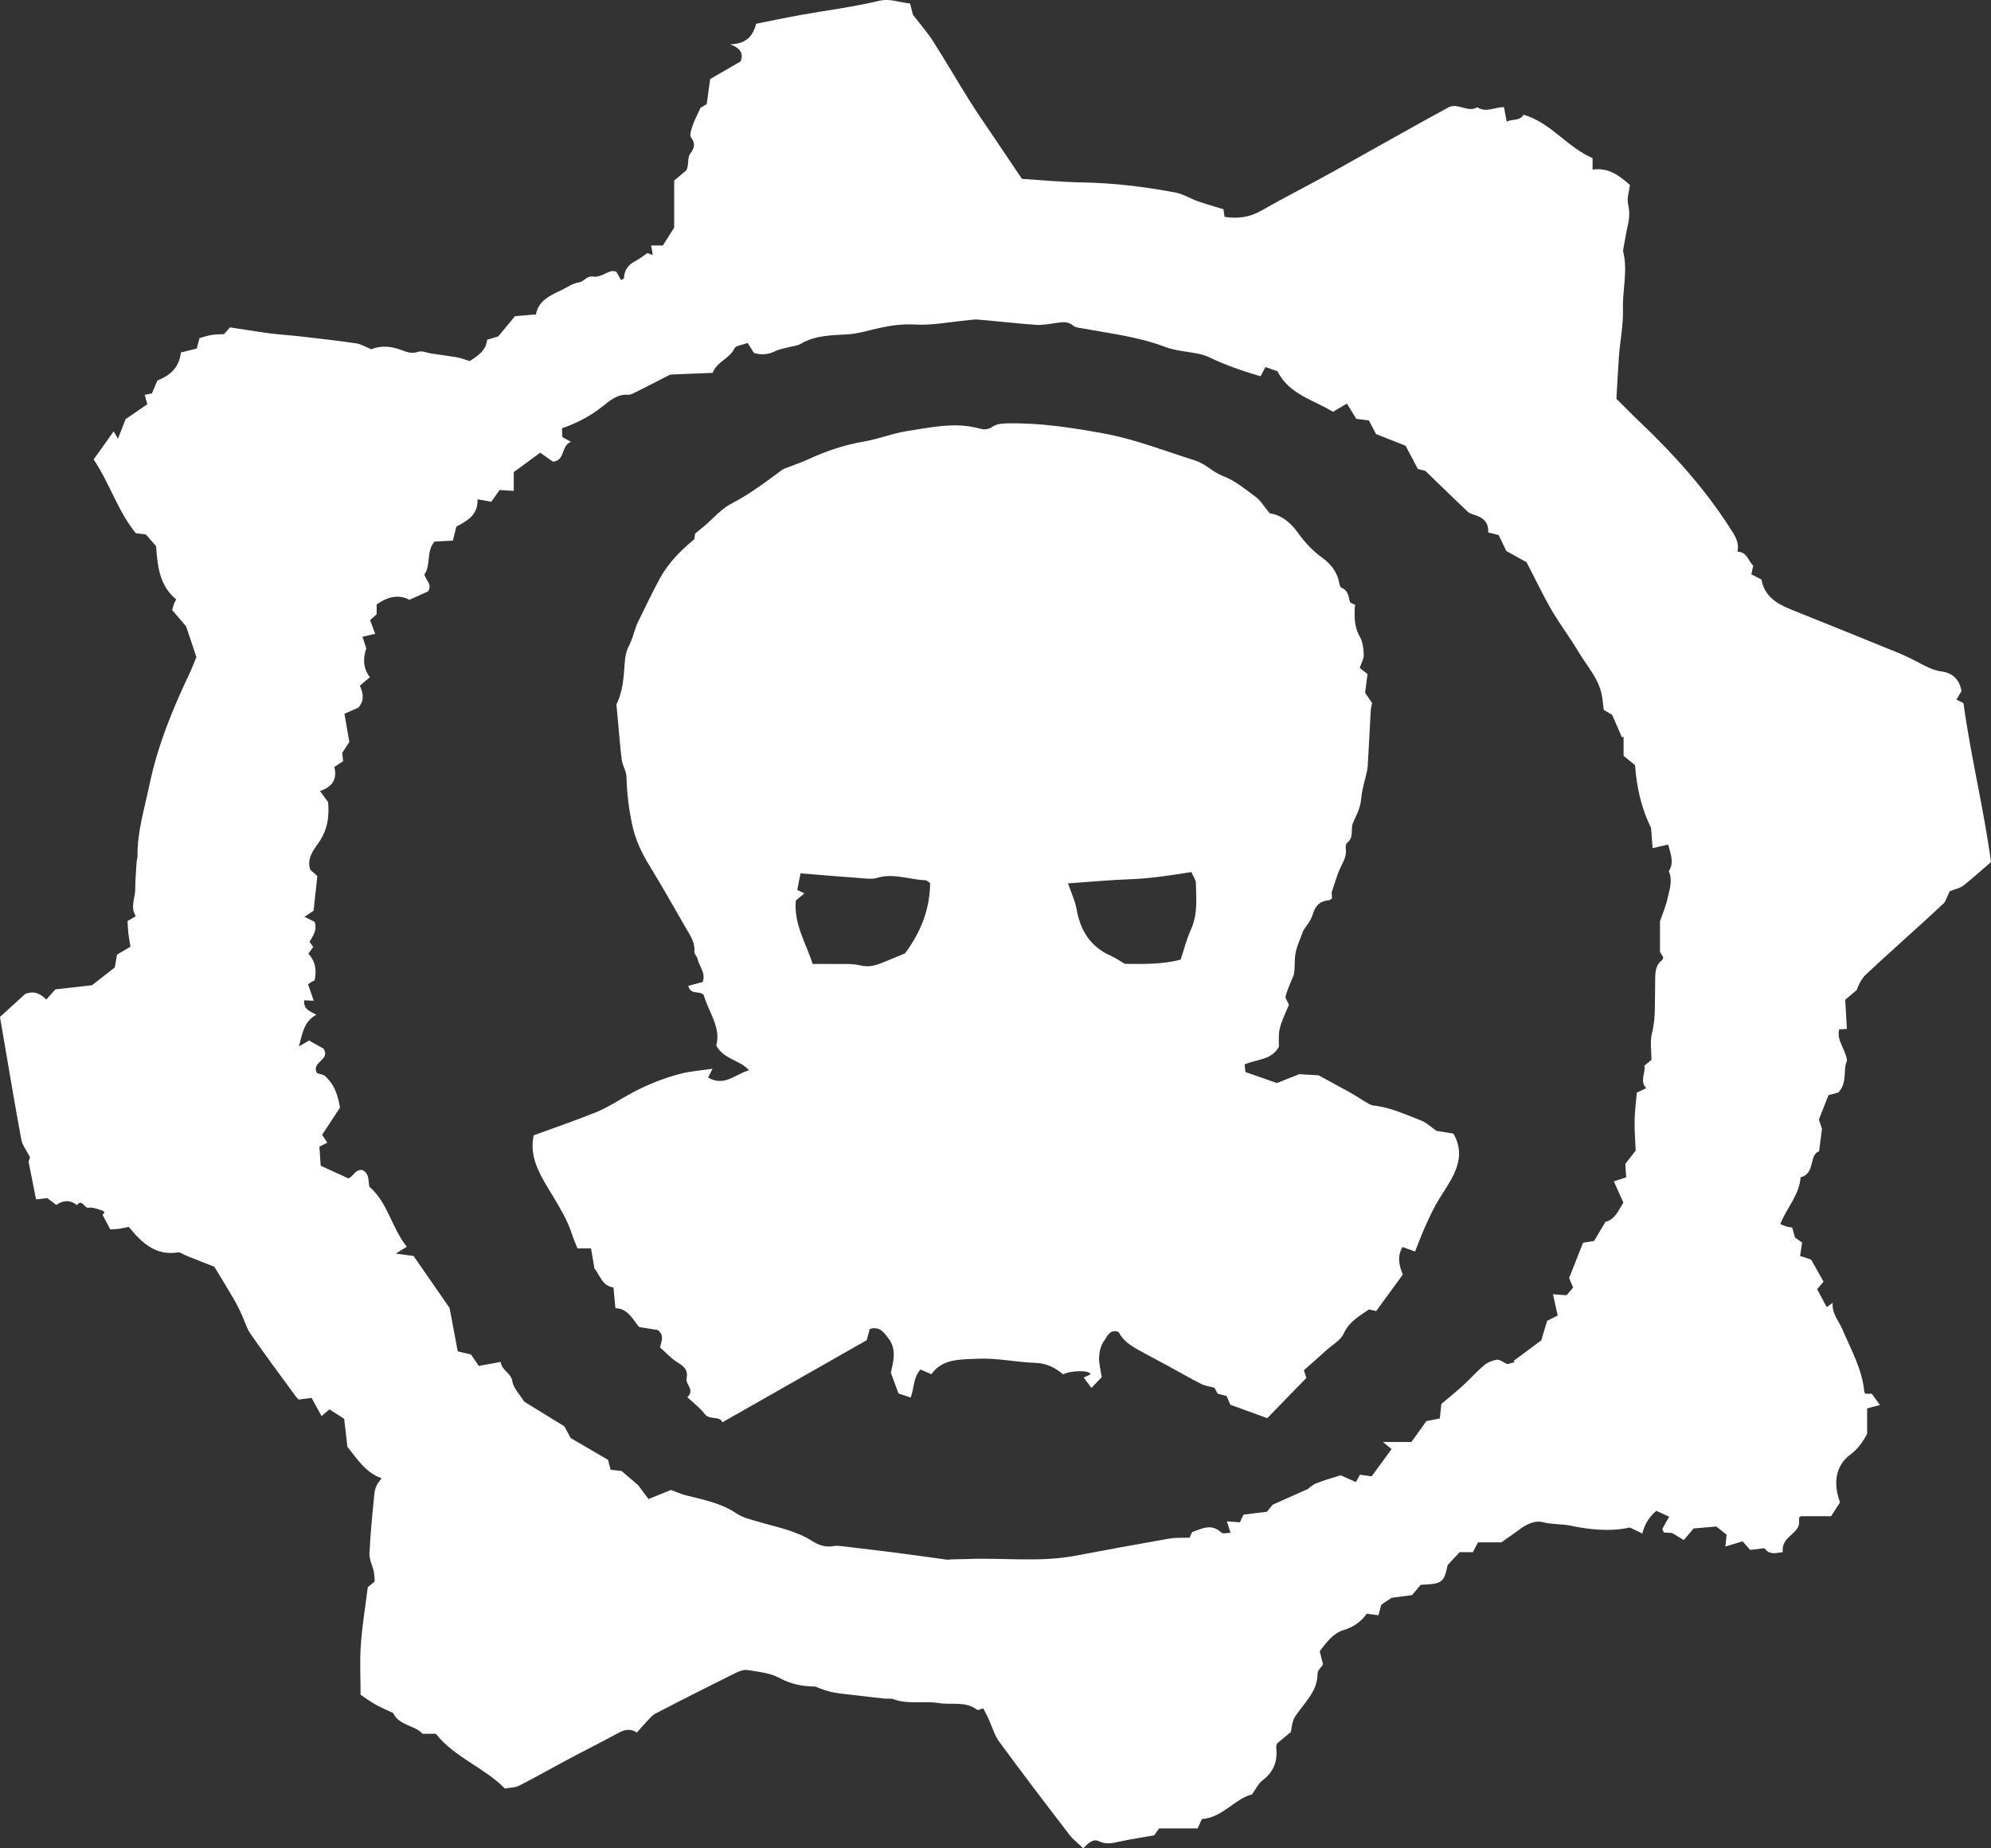
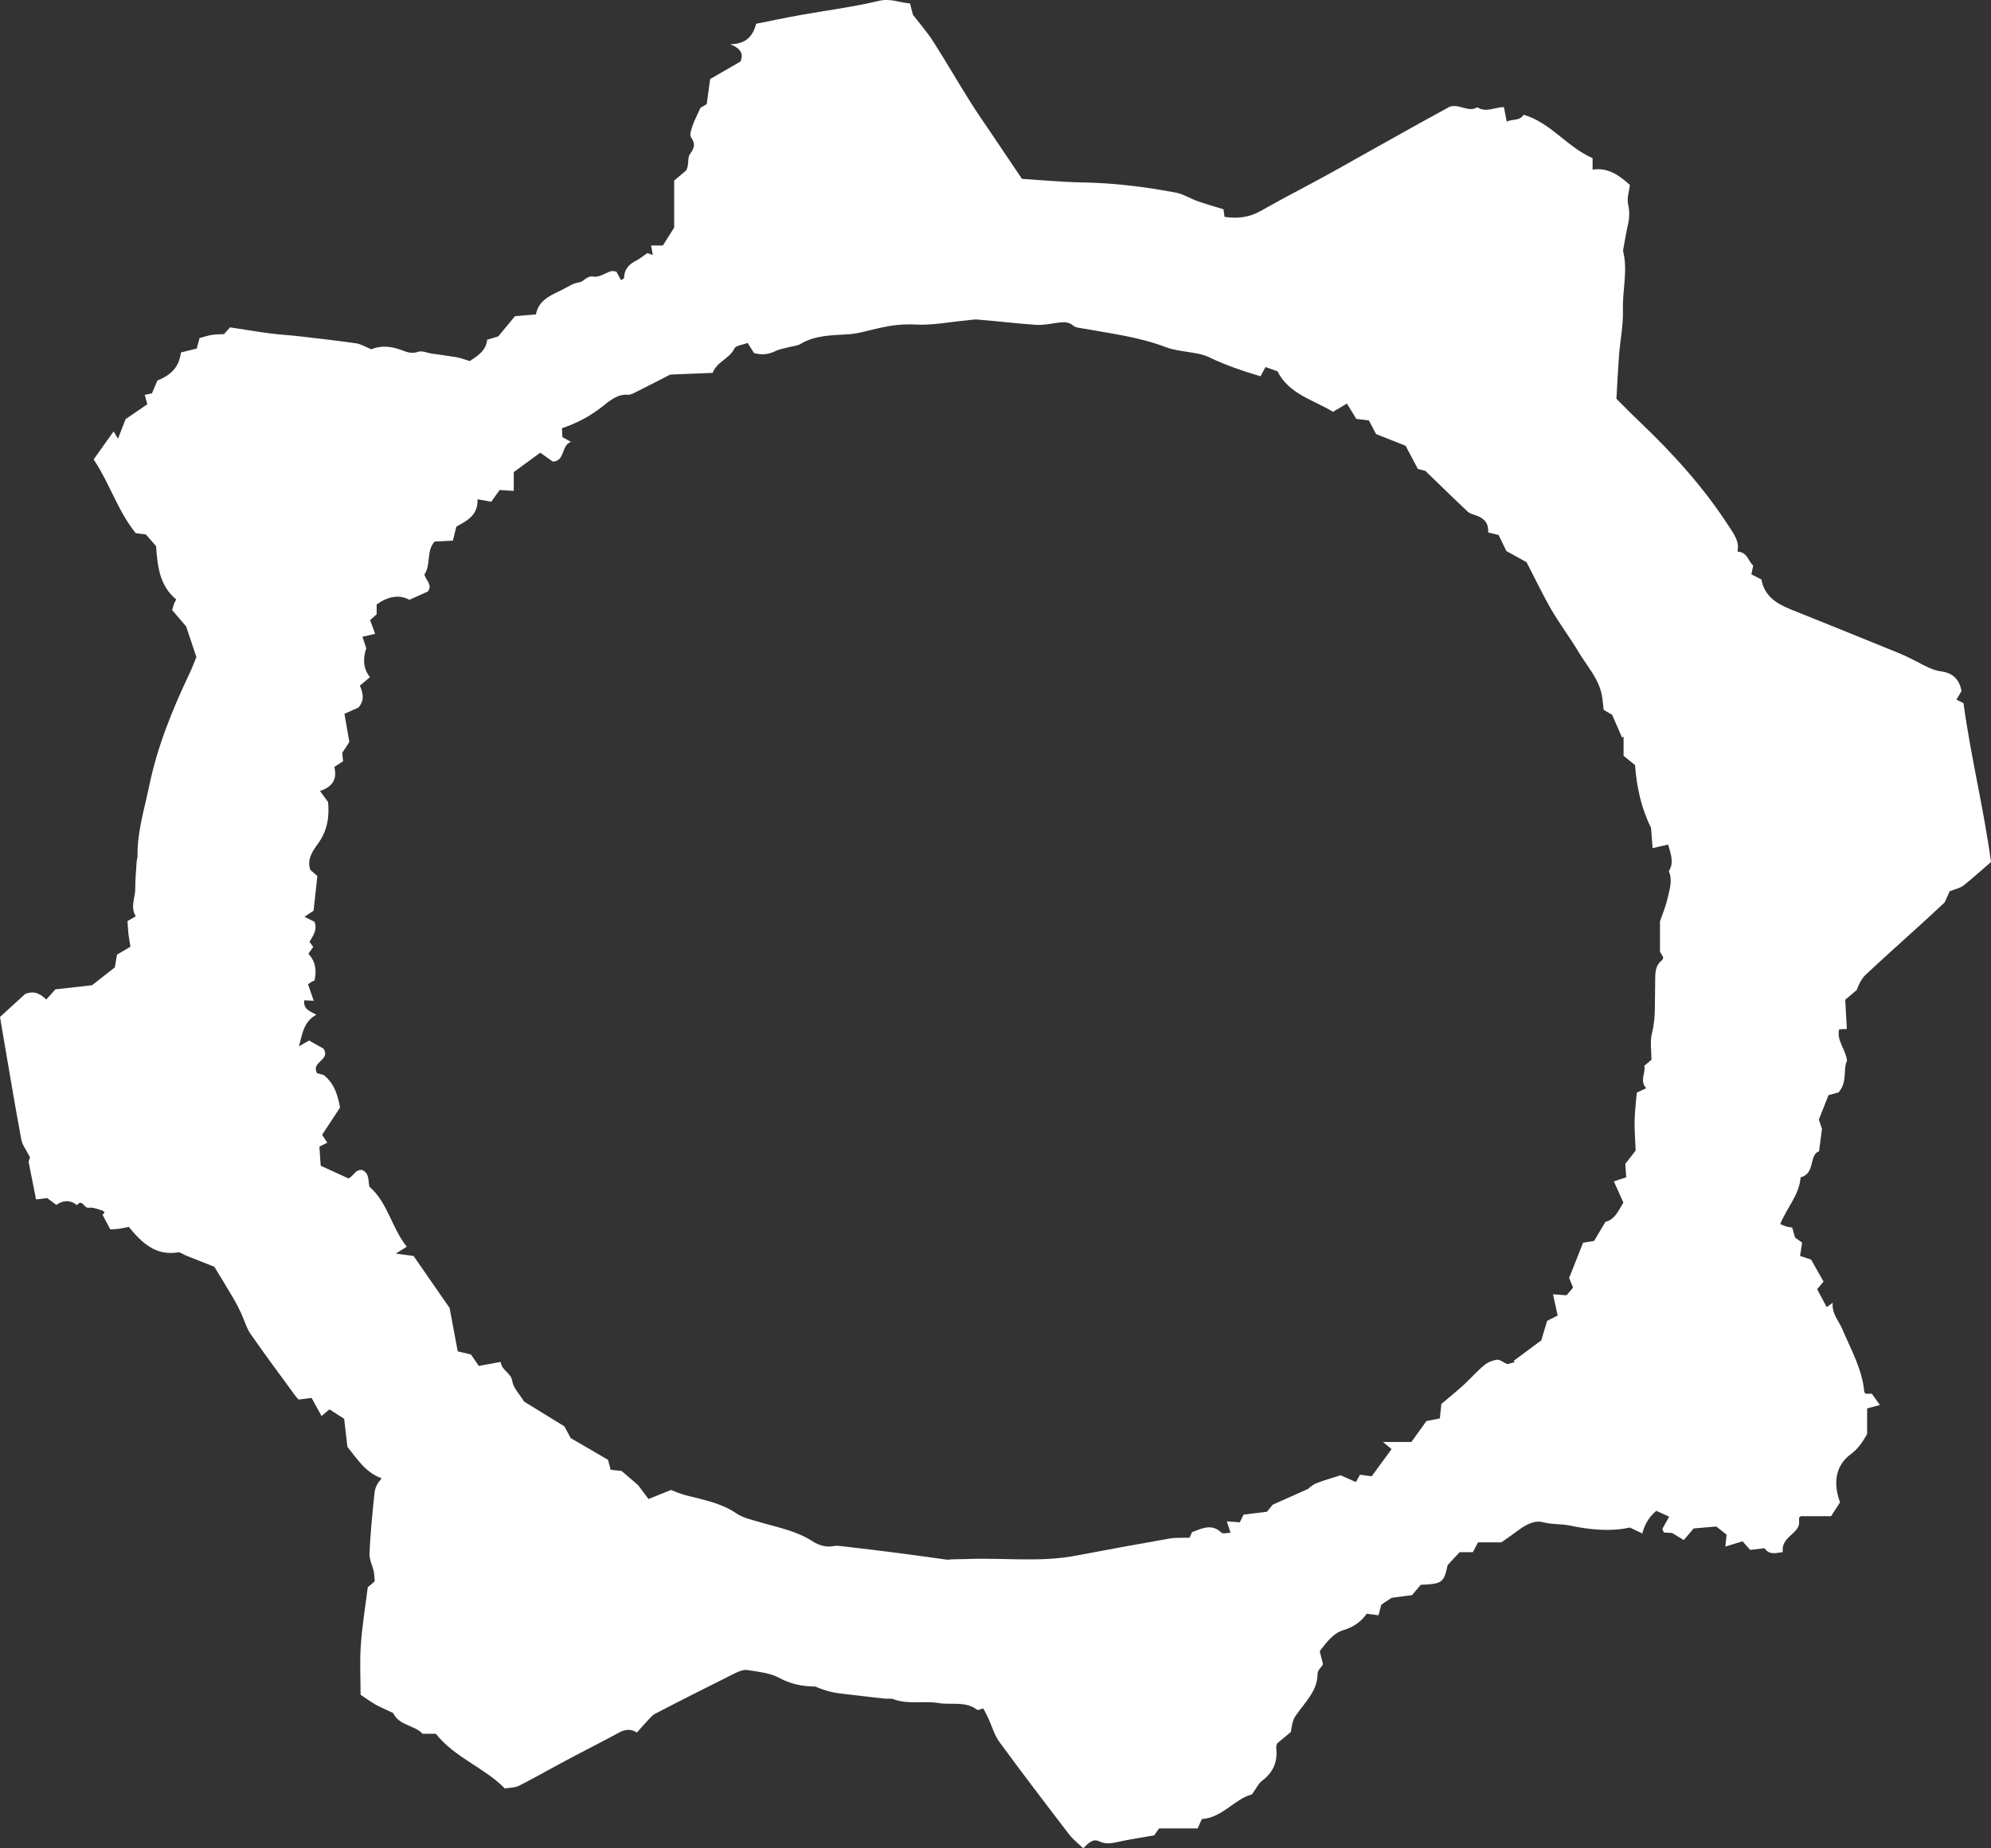
<svg xmlns="http://www.w3.org/2000/svg" viewBox="0 0 28 26" fill="none">
  <rect x="0" y="0" width="28" height="26" fill="#333333" stroke="none" />
-   <path d="M23.099 21.572C23.04 21.543 22.979 21.516 22.92 21.487C22.643 21.55 22.333 21.514 22.087 21.461C21.961 21.434 21.832 21.447 21.703 21.413C21.58 21.381 21.459 21.446 21.354 21.525C21.266 21.591 21.175 21.652 21.114 21.696H20.786C20.756 21.752 20.737 21.79 20.713 21.834H20.527C20.469 21.896 20.421 21.949 20.359 22.015C20.304 22.264 20.284 22.28 19.98 22.293C19.945 22.336 19.902 22.386 19.858 22.438C19.766 22.45 19.673 22.463 19.571 22.476C19.529 22.504 19.481 22.536 19.426 22.572C19.415 22.614 19.401 22.663 19.386 22.721C19.33 22.714 19.281 22.708 19.22 22.7C19.142 22.814 19.031 22.889 18.891 22.931C18.743 22.977 18.656 23.104 18.56 23.226C18.575 23.288 18.591 23.352 18.606 23.413C18.579 23.456 18.529 23.499 18.529 23.542C18.53 23.754 18.398 23.897 18.284 24.049C18.188 24.178 18.183 24.175 18.154 24.363C18.097 24.41 18.03 24.466 17.96 24.525C17.956 24.543 17.945 24.566 17.948 24.586C17.97 24.779 17.908 24.931 17.749 25.049C17.697 25.089 17.667 25.158 17.606 25.242C17.368 25.299 17.193 25.569 16.902 25.588C16.883 25.631 16.869 25.663 16.843 25.72H16.3C16.275 25.755 16.247 25.796 16.232 25.817C16.053 25.849 15.893 25.872 15.735 25.907C15.64 25.928 15.554 25.948 15.457 25.901C15.373 25.859 15.305 25.925 15.235 26C15.164 25.931 15.093 25.878 15.041 25.811C14.708 25.377 14.376 24.942 14.053 24.501C13.983 24.405 13.951 24.283 13.9 24.173C13.879 24.127 13.854 24.082 13.828 24.031C13.795 24.04 13.756 24.061 13.742 24.051C13.575 23.925 13.38 23.986 13.199 23.956C12.988 23.922 12.771 23.98 12.566 23.902C12.526 23.887 12.478 23.899 12.434 23.893C12.28 23.877 12.127 23.858 11.974 23.84C11.887 23.83 11.799 23.822 11.713 23.805C11.628 23.787 11.545 23.758 11.464 23.724C11.286 23.722 11.123 23.692 10.958 23.602C10.827 23.531 10.664 23.517 10.512 23.492C10.46 23.483 10.396 23.508 10.344 23.533C9.967 23.721 9.591 23.91 9.217 24.105C9.169 24.129 9.133 24.178 9.093 24.219C9.048 24.266 9.005 24.317 8.957 24.371C8.869 24.314 8.79 24.327 8.705 24.372C8.465 24.503 8.22 24.625 7.979 24.754C7.751 24.875 7.528 25.003 7.298 25.12C7.243 25.148 7.172 25.145 7.1 25.158C6.813 24.864 6.398 24.727 6.129 24.388H5.942C5.837 24.268 5.612 24.276 5.529 24.096C5.444 24.056 5.363 24.022 5.287 23.981C5.211 23.937 5.14 23.885 5.071 23.84C5.071 23.603 5.058 23.374 5.074 23.147C5.091 22.884 5.135 22.624 5.172 22.327C5.181 22.319 5.219 22.287 5.27 22.245C5.266 22.205 5.266 22.155 5.257 22.107C5.238 22.021 5.192 21.936 5.196 21.852C5.209 21.572 5.237 21.293 5.265 21.014C5.275 20.919 5.304 20.871 5.367 20.794C5.146 20.717 5.028 20.531 4.886 20.352C4.873 20.234 4.858 20.107 4.84 19.958C4.783 19.921 4.709 19.874 4.633 19.825C4.594 19.859 4.564 19.884 4.522 19.919C4.475 19.834 4.433 19.755 4.382 19.664C4.334 19.669 4.27 19.678 4.199 19.687C4.188 19.673 4.171 19.659 4.159 19.642C3.945 19.349 3.729 19.06 3.523 18.763C3.466 18.681 3.439 18.577 3.396 18.484C3.363 18.412 3.327 18.34 3.287 18.272C3.2 18.122 3.109 17.975 3.014 17.819C2.891 17.77 2.753 17.717 2.615 17.661C2.577 17.646 2.536 17.611 2.503 17.617C2.191 17.666 2 17.489 1.811 17.258C1.776 17.265 1.729 17.277 1.68 17.284C1.639 17.29 1.596 17.29 1.551 17.293C1.512 17.22 1.477 17.154 1.442 17.088C1.451 17.077 1.461 17.066 1.471 17.055C1.46 17.046 1.452 17.031 1.44 17.028C1.376 17.012 1.308 16.978 1.249 16.989C1.182 17.002 1.159 16.856 1.083 16.952C1.083 16.952 1.067 16.941 1.058 16.935C0.975 16.879 0.886 16.884 0.792 16.949C0.756 16.922 0.716 16.892 0.664 16.853C0.621 16.858 0.566 16.865 0.507 16.872C0.474 16.702 0.442 16.541 0.402 16.342C0.399 16.349 0.411 16.314 0.422 16.28C0.415 16.267 0.408 16.255 0.402 16.243C0.367 16.173 0.314 16.105 0.3 16.031C0.224 15.626 0.156 15.218 0.086 14.811C0.059 14.652 0.032 14.493 0 14.305C0.118 14.198 0.247 14.079 0.355 13.981C0.49 13.931 0.569 13.982 0.651 14.06C0.695 14.011 0.733 13.969 0.779 13.917C0.931 13.9 1.091 13.882 1.294 13.859C1.383 13.79 1.502 13.696 1.615 13.608C1.626 13.544 1.634 13.493 1.645 13.429C1.703 13.395 1.765 13.358 1.834 13.317C1.826 13.261 1.814 13.198 1.806 13.135C1.799 13.077 1.798 13.019 1.793 12.956C1.823 12.94 1.859 12.918 1.91 12.888C1.828 12.76 1.902 12.633 1.902 12.505C1.902 12.379 1.913 12.254 1.921 12.129C1.922 12.1 1.934 12.071 1.934 12.042C1.929 11.702 2.031 11.38 2.099 11.052C2.212 10.505 2.419 9.994 2.656 9.493C2.7 9.402 2.736 9.305 2.762 9.243C2.707 9.077 2.663 8.946 2.618 8.812C2.554 8.736 2.483 8.655 2.421 8.581C2.434 8.538 2.439 8.517 2.446 8.496C2.454 8.477 2.464 8.458 2.478 8.432C2.245 8.24 2.215 7.971 2.195 7.682C2.153 7.633 2.1 7.574 2.051 7.518C2.001 7.512 1.957 7.507 1.909 7.5C1.656 7.188 1.542 6.798 1.317 6.463C1.41 6.332 1.495 6.214 1.598 6.068C1.625 6.114 1.639 6.138 1.659 6.172C1.697 6.072 1.732 5.983 1.766 5.896C1.871 5.824 1.974 5.753 2.077 5.683C2.083 5.691 2.089 5.697 2.09 5.699C2.089 5.698 2.08 5.694 2.072 5.688C2.06 5.642 2.047 5.597 2.035 5.55L2.03 5.556C2.065 5.548 2.1 5.541 2.137 5.533C2.164 5.47 2.189 5.41 2.213 5.353C2.39 5.282 2.519 5.176 2.544 4.958C2.609 4.942 2.678 4.925 2.767 4.903C2.775 4.873 2.787 4.826 2.806 4.756C2.856 4.742 2.917 4.721 2.98 4.711C3.037 4.702 3.097 4.703 3.15 4.7C3.179 4.668 3.202 4.642 3.235 4.605C3.416 4.632 3.603 4.664 3.792 4.689C3.935 4.708 4.08 4.715 4.224 4.732C4.486 4.762 4.749 4.792 5.011 4.83C5.077 4.84 5.138 4.879 5.223 4.913C5.347 4.859 5.497 4.867 5.646 4.924C5.721 4.953 5.791 4.98 5.88 4.949C5.935 4.929 6.008 4.965 6.073 4.974C6.188 4.991 6.304 5.005 6.42 5.025C6.476 5.035 6.53 5.056 6.607 5.079C6.706 5.011 6.835 4.941 6.851 4.779C6.915 4.759 6.963 4.745 7.007 4.732C7.089 4.632 7.169 4.537 7.243 4.447C7.348 4.438 7.436 4.431 7.537 4.423C7.574 4.223 7.741 4.156 7.898 4.08C7.978 4.041 8.055 3.985 8.139 3.973C8.217 3.962 8.249 3.873 8.349 3.891C8.423 3.905 8.511 3.841 8.593 3.815C8.613 3.809 8.637 3.817 8.667 3.82C8.688 3.859 8.711 3.9 8.734 3.941C8.755 3.927 8.776 3.919 8.776 3.912C8.778 3.794 8.839 3.722 8.939 3.67C8.998 3.641 9.049 3.597 9.104 3.56C9.134 3.571 9.161 3.58 9.188 3.59C9.194 3.599 9.2 3.609 9.201 3.611C9.199 3.609 9.19 3.603 9.182 3.596C9.175 3.554 9.167 3.512 9.157 3.453H9.322C9.376 3.368 9.429 3.284 9.481 3.202V2.54C9.55 2.482 9.6 2.439 9.653 2.395C9.659 2.376 9.668 2.356 9.672 2.335C9.682 2.278 9.674 2.208 9.704 2.166C9.764 2.085 9.785 2.023 9.718 1.932C9.694 1.9 9.722 1.823 9.739 1.77C9.763 1.697 9.801 1.629 9.851 1.517C9.847 1.52 9.882 1.498 9.939 1.464C9.952 1.367 9.967 1.256 9.987 1.112C10.102 1.045 10.247 0.962 10.414 0.865C10.451 0.776 10.441 0.688 10.268 0.623C10.492 0.618 10.587 0.512 10.634 0.334C10.835 0.294 11.043 0.25 11.253 0.212C11.622 0.146 11.996 0.099 12.361 0.012C12.52 -0.026 12.645 0.035 12.798 0.049C12.816 0.118 12.832 0.18 12.839 0.208C12.949 0.35 13.047 0.462 13.125 0.585C13.3 0.859 13.463 1.141 13.635 1.416C13.736 1.578 13.847 1.735 13.953 1.894C14.089 2.097 14.226 2.299 14.372 2.516C14.644 2.533 14.93 2.561 15.216 2.566C15.661 2.573 16.099 2.627 16.534 2.709C16.64 2.729 16.737 2.792 16.84 2.829C16.96 2.871 17.083 2.906 17.206 2.944C17.211 2.98 17.215 3.013 17.221 3.051C17.404 3.078 17.57 3.059 17.734 2.965C18.072 2.772 18.421 2.597 18.761 2.407C19.303 2.105 19.842 1.797 20.386 1.502C20.52 1.454 20.648 1.587 20.776 1.509C20.897 1.588 21.018 1.509 21.15 1.506C21.162 1.568 21.174 1.627 21.19 1.711C21.271 1.669 21.367 1.708 21.427 1.614C21.807 1.724 22.039 2.07 22.397 2.224V2.386C22.608 2.354 22.763 2.458 22.922 2.602C22.912 2.688 22.877 2.785 22.896 2.87C22.918 2.968 22.917 3.057 22.896 3.153C22.87 3.267 22.851 3.383 22.83 3.498C22.827 3.512 22.825 3.529 22.828 3.542C22.894 3.813 22.815 4.083 22.824 4.355C22.83 4.567 22.786 4.781 22.769 4.994C22.754 5.2 22.744 5.406 22.732 5.609C22.848 5.724 22.951 5.831 23.058 5.932C23.531 6.382 23.966 6.863 24.32 7.413C24.388 7.519 24.465 7.618 24.434 7.759C24.577 7.767 24.584 7.894 24.656 7.956C24.646 8.002 24.639 8.037 24.63 8.079C24.673 8.101 24.718 8.123 24.772 8.152C24.811 8.379 24.977 8.489 25.179 8.57C25.679 8.77 26.178 8.973 26.677 9.176C26.772 9.214 26.866 9.259 26.957 9.307C27.069 9.365 27.174 9.428 27.304 9.445C27.459 9.465 27.557 9.557 27.585 9.721C27.564 9.756 27.542 9.794 27.514 9.841C27.543 9.856 27.572 9.871 27.613 9.891C27.715 10.641 27.901 11.385 28 12.126C27.856 12.249 27.738 12.358 27.612 12.457C27.562 12.495 27.492 12.508 27.419 12.537C27.396 12.588 27.37 12.648 27.349 12.693C27.241 12.793 27.145 12.884 27.047 12.973C26.779 13.217 26.508 13.458 26.244 13.705C26.182 13.762 26.142 13.843 26.111 13.927C26.061 13.97 26.011 14.012 25.95 14.063C25.957 14.192 25.964 14.325 25.973 14.474C25.94 14.476 25.907 14.477 25.865 14.479C25.825 14.637 25.952 14.75 25.976 14.92C25.914 15.037 25.988 15.22 25.855 15.367C25.813 15.378 25.758 15.393 25.715 15.405C25.672 15.514 25.633 15.612 25.579 15.749C25.587 15.773 25.608 15.834 25.623 15.88C25.61 15.983 25.598 16.075 25.582 16.195C25.436 16.245 25.534 16.509 25.322 16.561C25.306 16.808 25.128 16.988 25.036 17.219C25.079 17.236 25.103 17.247 25.128 17.255C25.149 17.261 25.172 17.262 25.204 17.267C25.217 17.312 25.23 17.36 25.244 17.408C25.278 17.432 25.312 17.458 25.344 17.48C25.334 17.544 25.325 17.6 25.315 17.667C25.369 17.685 25.415 17.7 25.47 17.718C25.525 17.816 25.582 17.918 25.645 18.028C25.613 18.065 25.587 18.097 25.555 18.135C25.597 18.214 25.642 18.298 25.69 18.387C25.714 18.369 25.735 18.355 25.774 18.325C25.759 18.479 25.858 18.578 25.909 18.696C26.032 18.987 26.192 19.267 26.218 19.582C26.23 19.596 26.234 19.605 26.238 19.605C26.26 19.607 26.282 19.605 26.324 19.605C26.352 19.643 26.388 19.694 26.438 19.764C26.371 19.781 26.32 19.795 26.258 19.811V20.17C26.192 20.292 26.128 20.381 26.028 20.456C25.82 20.608 25.773 20.851 25.877 21.133C25.835 21.199 25.787 21.272 25.751 21.328H25.328C25.313 21.338 25.302 21.342 25.302 21.346C25.3 21.373 25.301 21.4 25.301 21.438C25.273 21.585 25.046 21.626 25.072 21.833C24.98 21.843 24.887 21.881 24.814 21.778C24.746 21.786 24.675 21.794 24.613 21.802C24.57 21.754 24.537 21.716 24.506 21.681C24.427 21.705 24.356 21.727 24.264 21.755C24.271 21.692 24.276 21.646 24.282 21.588C24.236 21.552 24.186 21.512 24.137 21.473C24.035 21.482 23.932 21.49 23.818 21.5C23.78 21.546 23.738 21.595 23.68 21.663C23.627 21.631 23.568 21.596 23.514 21.564C23.473 21.561 23.432 21.559 23.4 21.557C23.388 21.528 23.376 21.512 23.38 21.504C23.406 21.453 23.435 21.405 23.474 21.335C23.398 21.301 23.342 21.275 23.293 21.252C23.178 21.349 23.125 21.459 23.093 21.581L23.098 21.575L23.099 21.572ZM21.838 18.206C21.924 18.212 21.979 18.217 22.031 18.22C22.066 18.178 22.093 18.146 22.123 18.112C22.098 18.052 22.077 17.999 22.067 17.977C22.138 17.797 22.198 17.646 22.263 17.481C22.299 17.476 22.349 17.467 22.418 17.456C22.464 17.379 22.515 17.292 22.578 17.187C22.709 17.158 22.762 17.028 22.83 16.916C22.784 16.814 22.742 16.719 22.696 16.618C22.76 16.597 22.813 16.579 22.87 16.561C22.865 16.493 22.861 16.435 22.857 16.372C22.907 16.307 22.96 16.239 23.003 16.184C22.997 16.034 22.985 15.897 22.988 15.761C22.991 15.626 23.008 15.493 23.019 15.369C23.07 15.345 23.102 15.33 23.151 15.308C23.053 15.199 23.149 15.09 23.124 14.992C23.166 14.958 23.194 14.934 23.225 14.908C23.225 14.782 23.203 14.654 23.231 14.538C23.263 14.414 23.272 14.292 23.273 14.167C23.274 14.026 23.276 13.884 23.278 13.743C23.28 13.652 23.294 13.566 23.374 13.506C23.384 13.499 23.386 13.481 23.391 13.466C23.369 13.429 23.346 13.393 23.345 13.39V12.959C23.374 12.873 23.424 12.758 23.451 12.639C23.479 12.514 23.526 12.385 23.469 12.255C23.546 12.135 23.497 12.02 23.46 11.88C23.387 11.896 23.325 11.911 23.241 11.93C23.233 11.832 23.226 11.738 23.219 11.644C23.08 11.366 23.017 11.068 22.994 10.762C22.938 10.717 22.886 10.675 22.833 10.632V10.364C22.825 10.367 22.818 10.369 22.81 10.372C22.764 10.268 22.719 10.164 22.672 10.055C22.629 10.03 22.58 10.001 22.553 9.985C22.543 9.899 22.538 9.836 22.526 9.774C22.481 9.542 22.318 9.37 22.203 9.176C22.082 8.973 21.938 8.783 21.819 8.579C21.693 8.361 21.585 8.132 21.468 7.908C21.366 7.852 21.264 7.796 21.184 7.751C21.139 7.657 21.105 7.585 21.076 7.526C21.015 7.511 20.974 7.501 20.929 7.49C20.937 7.355 20.868 7.289 20.76 7.251C20.719 7.237 20.673 7.226 20.643 7.199C20.45 7.018 20.261 6.832 20.044 6.623C20.036 6.621 19.988 6.609 19.94 6.597C19.872 6.467 19.806 6.344 19.767 6.27C19.591 6.2 19.462 6.15 19.352 6.106C19.309 6.025 19.279 5.967 19.251 5.914C19.183 5.905 19.125 5.899 19.074 5.892C19.027 5.816 18.986 5.748 18.942 5.677C18.875 5.717 18.819 5.75 18.746 5.793C18.471 5.623 18.129 5.548 17.966 5.223C17.905 5.201 17.851 5.182 17.797 5.163C17.774 5.206 17.754 5.243 17.727 5.293C17.475 5.218 17.232 5.136 17 5.023C16.955 5.002 16.906 4.988 16.857 4.977C16.699 4.944 16.532 4.936 16.383 4.879C16.007 4.736 15.611 4.691 15.221 4.619C15.179 4.611 15.127 4.609 15.098 4.584C15.019 4.514 14.935 4.532 14.846 4.544C14.753 4.558 14.656 4.576 14.563 4.569C14.291 4.55 14.019 4.517 13.748 4.495C13.691 4.491 13.631 4.504 13.573 4.509C13.338 4.531 13.101 4.579 12.868 4.565C12.696 4.556 12.537 4.576 12.375 4.612C12.224 4.644 12.074 4.694 11.922 4.703C11.692 4.717 11.465 4.715 11.258 4.838C11.21 4.867 11.145 4.869 11.088 4.885C11.025 4.902 10.958 4.911 10.9 4.941C10.8 4.99 10.703 4.994 10.604 4.966C10.574 4.919 10.548 4.878 10.514 4.824C10.443 4.852 10.349 4.859 10.329 4.901C10.26 5.047 10.085 5.083 10.022 5.245C9.835 5.253 9.65 5.26 9.426 5.269C9.289 5.339 9.113 5.43 8.935 5.519C8.903 5.535 8.865 5.556 8.832 5.553C8.687 5.541 8.58 5.632 8.485 5.708C8.31 5.849 8.118 5.951 7.903 6.024C7.905 6.073 7.907 6.114 7.909 6.149C7.952 6.172 7.981 6.188 8.03 6.215C7.888 6.267 7.95 6.482 7.776 6.494C7.705 6.444 7.641 6.399 7.597 6.368C7.468 6.462 7.36 6.542 7.225 6.641V6.905C7.146 6.9 7.082 6.897 7.026 6.893C6.979 6.959 6.941 7.012 6.909 7.058C6.842 7.047 6.788 7.037 6.716 7.023C6.725 7.252 6.56 7.329 6.418 7.408C6.401 7.478 6.387 7.534 6.369 7.605C6.279 7.609 6.194 7.614 6.112 7.618C5.991 7.753 6.064 7.944 5.968 8.082C5.99 8.162 6.085 8.228 6.018 8.32C5.934 8.358 5.855 8.393 5.758 8.437C5.612 8.359 5.456 8.389 5.297 8.503V8.641C5.255 8.679 5.229 8.702 5.205 8.723C5.231 8.793 5.252 8.851 5.276 8.916C5.211 8.931 5.163 8.942 5.097 8.957C5.12 9.025 5.138 9.082 5.151 9.119C5.1 9.274 5.109 9.404 5.202 9.526C5.148 9.571 5.105 9.608 5.061 9.645C5.107 9.751 5.129 9.85 5.041 9.953C4.981 9.98 4.91 10.011 4.844 10.041C4.869 10.183 4.892 10.311 4.913 10.437C4.874 10.498 4.838 10.552 4.813 10.59C4.819 10.645 4.822 10.68 4.825 10.708C4.778 10.739 4.742 10.762 4.701 10.789C4.747 10.961 4.672 11.07 4.5 11.127C4.547 11.191 4.581 11.238 4.614 11.282C4.634 11.496 4.603 11.688 4.47 11.87C4.398 11.969 4.313 12.09 4.364 12.235C4.401 12.268 4.439 12.302 4.463 12.323C4.444 12.497 4.427 12.653 4.41 12.811C4.378 12.832 4.337 12.859 4.281 12.896C4.362 12.936 4.394 12.952 4.423 12.966C4.468 13.082 4.398 13.167 4.353 13.249C4.377 13.282 4.392 13.303 4.405 13.32C4.381 13.354 4.36 13.382 4.337 13.416C4.442 13.53 4.454 13.658 4.423 13.793C4.41 13.799 4.397 13.802 4.385 13.809C4.373 13.816 4.363 13.824 4.332 13.846C4.357 13.917 4.383 13.993 4.412 14.077C4.369 14.075 4.323 14.073 4.278 14.071C4.265 14.193 4.355 14.226 4.449 14.273C4.267 14.376 4.254 14.539 4.204 14.719C4.274 14.679 4.315 14.655 4.347 14.637C4.427 14.682 4.495 14.721 4.55 14.751C4.655 14.916 4.367 14.934 4.459 15.096C4.494 15.106 4.541 15.12 4.556 15.124C4.714 15.257 4.75 15.416 4.782 15.58C4.7 15.705 4.617 15.831 4.53 15.963C4.553 15.998 4.577 16.034 4.603 16.074C4.564 16.093 4.527 16.111 4.492 16.129C4.498 16.214 4.503 16.292 4.51 16.398C4.632 16.454 4.765 16.515 4.899 16.576C4.971 16.55 4.998 16.441 5.097 16.459C5.198 16.509 5.176 16.609 5.195 16.693C5.455 16.917 5.506 17.27 5.721 17.537C5.679 17.564 5.637 17.59 5.566 17.634C5.682 17.649 5.746 17.658 5.816 17.667C5.998 17.929 6.178 18.19 6.323 18.399C6.368 18.637 6.401 18.812 6.437 19.009C6.486 19.021 6.556 19.037 6.623 19.053C6.664 19.112 6.704 19.17 6.734 19.214C6.849 19.193 6.939 19.177 7.041 19.158C7.059 19.286 7.186 19.307 7.205 19.43C7.221 19.528 7.309 19.614 7.371 19.716C7.548 19.825 7.74 19.943 7.937 20.064C7.973 20.131 8.011 20.202 8.026 20.229C8.228 20.346 8.389 20.44 8.551 20.535C8.563 20.579 8.576 20.627 8.588 20.675C8.657 20.683 8.714 20.689 8.742 20.692C8.839 20.775 8.915 20.84 8.973 20.89C9.029 20.965 9.074 21.025 9.12 21.086C9.239 21.038 9.339 20.998 9.436 20.959C9.505 20.984 9.572 21.015 9.642 21.033C9.888 21.097 10.139 21.14 10.357 21.289C10.445 21.349 10.558 21.374 10.663 21.405C10.923 21.483 11.193 21.529 11.429 21.682C11.51 21.734 11.615 21.77 11.725 21.748C11.768 21.739 11.814 21.748 11.858 21.752C12.114 21.782 12.37 21.812 12.626 21.845C12.858 21.875 13.09 21.908 13.322 21.94C13.408 21.931 13.495 21.934 13.582 21.931C14.098 21.908 14.615 21.981 15.129 21.883C15.57 21.799 16.011 21.719 16.454 21.641C16.532 21.628 16.613 21.634 16.693 21.631C16.705 21.631 16.717 21.631 16.729 21.631C16.741 21.604 16.752 21.577 16.764 21.552C16.904 21.501 17.038 21.427 17.176 21.558C17.199 21.58 17.258 21.561 17.305 21.561C17.287 21.507 17.273 21.461 17.253 21.4C17.324 21.405 17.38 21.41 17.436 21.414C17.451 21.382 17.467 21.349 17.488 21.306C17.591 21.293 17.697 21.28 17.818 21.265C17.843 21.234 17.879 21.189 17.898 21.166C18.067 21.09 18.208 21.028 18.392 20.946C18.405 20.936 18.453 20.889 18.509 20.866C18.616 20.822 18.729 20.793 18.854 20.752C18.906 20.775 18.977 20.807 19.068 20.848C19.094 20.8 19.116 20.763 19.126 20.744C19.2 20.755 19.249 20.761 19.29 20.767C19.389 20.631 19.479 20.509 19.57 20.384C19.538 20.358 19.507 20.332 19.449 20.284H19.849C19.927 20.175 19.995 20.08 20.06 19.99C20.127 19.976 20.184 19.965 20.249 19.952C20.257 19.882 20.263 19.819 20.27 19.749C20.372 19.663 20.475 19.58 20.573 19.491C20.675 19.398 20.767 19.293 20.872 19.205C20.92 19.164 20.988 19.136 21.05 19.127C21.09 19.121 21.136 19.161 21.199 19.189C21.216 19.184 21.258 19.172 21.301 19.161C21.297 19.155 21.292 19.149 21.288 19.142C21.409 19.052 21.532 18.961 21.675 18.855C21.699 18.778 21.73 18.673 21.758 18.58C21.815 18.551 21.858 18.529 21.906 18.505C21.885 18.407 21.866 18.323 21.841 18.21L21.838 18.206Z" fill="white" />
-   <path d="M8.359 17.837C8.342 17.734 8.327 17.649 8.312 17.56H8.121C8.093 17.489 8.063 17.422 8.041 17.353C7.979 17.162 7.877 16.996 7.775 16.824C7.62 16.565 7.432 16.296 7.506 15.97C7.8 15.862 8.09 15.763 8.374 15.649C8.511 15.594 8.638 15.517 8.765 15.442C9.02 15.291 9.291 15.176 9.577 15.102C9.716 15.067 9.862 15.058 10.02 15.034C9.996 15.082 9.98 15.116 9.959 15.158C10.183 15.29 10.336 15.113 10.534 15.055C10.399 14.905 10.179 14.904 10.073 14.707C10.144 14.452 9.963 14.235 9.896 13.995C9.833 13.929 9.716 14.004 9.679 13.868C9.743 13.851 9.807 13.834 9.881 13.814C9.931 13.692 9.834 13.596 9.809 13.486C9.802 13.452 9.762 13.419 9.765 13.388C9.777 13.25 9.7 13.149 9.638 13.041C9.472 12.753 9.309 12.463 9.135 12.179C9.023 11.996 8.933 11.809 8.889 11.593C8.842 11.37 8.816 11.149 8.81 10.923C8.808 10.846 8.757 10.772 8.745 10.694C8.723 10.535 8.712 10.373 8.697 10.213C8.688 10.119 8.68 10.025 8.669 9.906C8.754 9.745 8.772 9.54 8.785 9.335C8.791 9.244 8.804 9.163 8.847 9.081C8.889 8.999 8.912 8.906 8.956 8.783C9.054 8.587 9.161 8.352 9.286 8.126C9.4 7.92 9.563 7.752 9.765 7.584C9.765 7.578 9.771 7.542 9.775 7.506C9.819 7.47 9.864 7.435 9.907 7.398C10.033 7.291 10.144 7.157 10.286 7.084C10.543 6.952 10.767 6.78 10.996 6.612C11.019 6.595 11.048 6.586 11.075 6.576C11.178 6.535 11.283 6.5 11.382 6.454C11.628 6.341 11.881 6.257 12.149 6.211C12.352 6.177 12.546 6.097 12.749 6.065C13.089 6.013 13.431 5.932 13.779 6.029C13.839 6.047 13.901 6.044 13.966 5.998C14.02 5.96 14.104 5.957 14.176 5.955C14.627 5.947 15.071 6.015 15.515 6.096C15.96 6.176 16.377 6.343 16.805 6.477C16.956 6.524 17.053 6.641 17.199 6.696C17.366 6.759 17.515 6.882 17.662 6.992C17.734 7.047 17.782 7.132 17.855 7.22C18.011 7.242 18.147 7.344 18.249 7.489C18.348 7.629 18.46 7.748 18.602 7.851C18.71 7.929 18.804 8.044 18.832 8.19C18.837 8.217 18.846 8.258 18.864 8.266C18.955 8.303 18.964 8.379 18.982 8.46C18.987 8.485 19.041 8.498 19.056 8.506C19.043 8.684 19.047 8.82 19.121 8.951C19.163 9.024 19.176 9.12 19.179 9.207C19.182 9.265 19.145 9.326 19.122 9.396C19.144 9.414 19.178 9.441 19.232 9.482C19.223 9.554 19.212 9.638 19.198 9.745C19.223 9.782 19.26 9.835 19.296 9.888C19.289 9.926 19.279 9.961 19.277 9.998C19.262 10.255 19.251 10.512 19.235 10.769C19.231 10.826 19.217 10.885 19.202 10.941C19.174 11.046 19.149 11.151 19.139 11.262C19.129 11.375 19.066 11.483 19.021 11.591C18.997 11.679 19.039 11.784 18.945 11.856C18.927 11.87 18.923 11.912 18.927 11.94C18.942 12.051 18.881 12.135 18.84 12.229C18.8 12.321 18.773 12.42 18.727 12.556C18.727 12.552 18.73 12.596 18.733 12.636C18.716 12.648 18.705 12.662 18.692 12.663C18.566 12.673 18.499 12.735 18.462 12.861C18.437 12.949 18.369 13.025 18.328 13.092C18.287 13.208 18.237 13.307 18.219 13.412C18.201 13.513 18.215 13.619 18.194 13.716C18.154 13.814 18.109 13.91 18.08 14.011C18.071 14.041 18.107 14.085 18.127 14.134C17.98 14.47 17.98 14.473 17.986 14.723C17.886 14.914 17.675 14.897 17.504 14.973C17.507 15.009 17.511 15.043 17.515 15.08C17.667 15.134 17.812 15.184 17.957 15.235C18.067 15.191 18.174 15.149 18.272 15.11C18.364 15.115 18.452 15.12 18.544 15.126C18.692 15.207 18.844 15.289 18.995 15.373C19.064 15.411 19.129 15.456 19.196 15.496C19.234 15.517 19.274 15.546 19.315 15.551C19.552 15.576 19.765 15.677 19.983 15.761C20.062 15.791 20.128 15.857 20.203 15.908C20.283 15.921 20.369 15.934 20.44 15.946C20.576 16.184 20.518 16.392 20.407 16.593C20.339 16.715 20.257 16.83 20.189 16.952C20.129 17.062 20.077 17.176 20.026 17.291C19.983 17.391 19.945 17.494 19.901 17.605C19.831 17.58 19.78 17.561 19.723 17.541C19.642 17.683 19.68 17.808 19.728 17.929C19.604 18.099 19.484 18.264 19.354 18.442C19.34 18.439 19.299 18.429 19.252 18.419C19.117 18.514 18.973 18.589 18.896 18.761C18.854 18.854 18.741 18.914 18.658 18.989C18.55 19.087 18.44 19.184 18.337 19.275C18.357 19.334 18.368 19.369 18.372 19.383C18.185 19.575 18.006 19.758 17.822 19.949C17.664 19.891 17.494 19.829 17.303 19.76C17.292 19.734 17.273 19.688 17.25 19.637C17.211 19.627 17.17 19.616 17.125 19.605C17.107 19.574 17.09 19.542 17.078 19.521C17.01 19.502 16.944 19.495 16.89 19.466C16.732 19.386 16.58 19.297 16.425 19.213C16.29 19.139 16.152 19.069 16.017 18.993C15.901 18.928 15.79 18.856 15.732 18.737C15.602 18.688 15.571 18.806 15.524 18.866C15.479 18.925 15.461 19.015 15.457 19.093C15.453 19.178 15.478 19.266 15.494 19.371C15.452 19.415 15.402 19.467 15.349 19.524C15.311 19.472 15.282 19.431 15.241 19.377C15.276 19.361 15.305 19.348 15.335 19.334C15.338 19.274 15.079 19.272 14.95 19.332C14.838 19.237 14.717 19.176 14.56 19.171C14.288 19.162 14.016 19.099 13.747 19.113C13.519 19.125 13.258 19.104 13.098 19.331C13.04 19.305 12.996 19.286 12.946 19.264C12.841 19.376 12.858 19.526 12.807 19.658C12.747 19.638 12.693 19.621 12.636 19.602C12.601 19.507 12.565 19.411 12.528 19.308C12.566 19.149 12.61 18.978 12.496 18.828C12.437 18.752 12.374 18.649 12.231 18.695C12.22 18.736 12.207 18.784 12.189 18.852C11.525 19.23 10.85 19.614 10.159 20.007C10.116 19.908 9.981 19.984 9.909 19.888C9.844 19.803 9.754 19.737 9.666 19.654C9.778 19.547 9.637 19.476 9.655 19.39C9.684 19.257 9.602 19.21 9.509 19.152C9.431 19.102 9.368 19.029 9.282 18.953C9.295 18.883 9.352 18.786 9.251 18.709C9.166 18.696 9.076 18.681 8.988 18.667C8.892 18.548 8.824 18.405 8.655 18.402C8.646 18.298 8.637 18.211 8.627 18.109C8.465 18.091 8.441 17.936 8.354 17.837L8.359 17.837ZM11.312 12.567C11.261 12.609 11.224 12.64 11.192 12.667C11.161 13.003 11.338 13.267 11.428 13.56C11.532 13.56 11.621 13.558 11.709 13.56C11.841 13.564 11.979 13.55 12.104 13.581C12.217 13.608 12.307 13.582 12.402 13.545C12.518 13.499 12.632 13.45 12.728 13.41C12.948 13.115 13.077 12.793 13.081 12.422C13.06 12.409 13.036 12.382 13.01 12.382C12.785 12.372 12.564 12.279 12.333 12.349C12.272 12.368 12.201 12.36 12.136 12.355C11.847 12.334 11.559 12.309 11.258 12.285C11.241 12.373 11.226 12.448 11.212 12.519C11.248 12.535 11.267 12.545 11.312 12.566L11.312 12.567ZM15.02 12.426C15.063 12.554 15.119 12.669 15.14 12.789C15.194 13.093 15.337 13.32 15.626 13.447C15.692 13.476 15.753 13.52 15.818 13.558C16.081 13.561 16.346 13.567 16.603 13.499C16.653 13.353 16.688 13.208 16.748 13.076C16.846 12.863 16.823 12.642 16.818 12.422C16.817 12.376 16.782 12.33 16.755 12.267C16.471 12.312 16.193 12.356 15.91 12.367C15.624 12.377 15.339 12.404 15.019 12.426L15.02 12.426Z" fill="white" />
+   <path d="M23.099 21.572C23.04 21.543 22.979 21.516 22.92 21.487C22.643 21.55 22.333 21.514 22.087 21.461C21.961 21.434 21.832 21.447 21.703 21.413C21.58 21.381 21.459 21.446 21.354 21.525C21.266 21.591 21.175 21.652 21.114 21.696H20.786C20.756 21.752 20.737 21.79 20.713 21.834H20.527C20.469 21.896 20.421 21.949 20.359 22.015C20.304 22.264 20.284 22.28 19.98 22.293C19.945 22.336 19.902 22.386 19.858 22.438C19.766 22.45 19.673 22.463 19.571 22.476C19.529 22.504 19.481 22.536 19.426 22.572C19.415 22.614 19.401 22.663 19.386 22.721C19.33 22.714 19.281 22.708 19.22 22.7C19.142 22.814 19.031 22.889 18.891 22.931C18.743 22.977 18.656 23.104 18.56 23.226C18.575 23.288 18.591 23.352 18.606 23.413C18.579 23.456 18.529 23.499 18.529 23.542C18.53 23.754 18.398 23.897 18.284 24.049C18.188 24.178 18.183 24.175 18.154 24.363C18.097 24.41 18.03 24.466 17.96 24.525C17.956 24.543 17.945 24.566 17.948 24.586C17.97 24.779 17.908 24.931 17.749 25.049C17.697 25.089 17.667 25.158 17.606 25.242C17.368 25.299 17.193 25.569 16.902 25.588C16.883 25.631 16.869 25.663 16.843 25.72H16.3C16.275 25.755 16.247 25.796 16.232 25.817C16.053 25.849 15.893 25.872 15.735 25.907C15.64 25.928 15.554 25.948 15.457 25.901C15.373 25.859 15.305 25.925 15.235 26C15.164 25.931 15.093 25.878 15.041 25.811C14.708 25.377 14.376 24.942 14.053 24.501C13.983 24.405 13.951 24.283 13.9 24.173C13.879 24.127 13.854 24.082 13.828 24.031C13.795 24.04 13.756 24.061 13.742 24.051C13.575 23.925 13.38 23.986 13.199 23.956C12.988 23.922 12.771 23.98 12.566 23.902C12.526 23.887 12.478 23.899 12.434 23.893C12.28 23.877 12.127 23.858 11.974 23.84C11.887 23.83 11.799 23.822 11.713 23.805C11.628 23.787 11.545 23.758 11.464 23.724C11.286 23.722 11.123 23.692 10.958 23.602C10.827 23.531 10.664 23.517 10.512 23.492C10.46 23.483 10.396 23.508 10.344 23.533C9.967 23.721 9.591 23.91 9.217 24.105C9.169 24.129 9.133 24.178 9.093 24.219C9.048 24.266 9.005 24.317 8.957 24.371C8.869 24.314 8.79 24.327 8.705 24.372C8.465 24.503 8.22 24.625 7.979 24.754C7.751 24.875 7.528 25.003 7.298 25.12C7.243 25.148 7.172 25.145 7.1 25.158C6.813 24.864 6.398 24.727 6.129 24.388H5.942C5.837 24.268 5.612 24.276 5.529 24.096C5.444 24.056 5.363 24.022 5.287 23.981C5.211 23.937 5.14 23.885 5.071 23.84C5.071 23.603 5.058 23.374 5.074 23.147C5.091 22.884 5.135 22.624 5.172 22.327C5.181 22.319 5.219 22.287 5.27 22.245C5.266 22.205 5.266 22.155 5.257 22.107C5.238 22.021 5.192 21.936 5.196 21.852C5.209 21.572 5.237 21.293 5.265 21.014C5.275 20.919 5.304 20.871 5.367 20.794C5.146 20.717 5.028 20.531 4.886 20.352C4.873 20.234 4.858 20.107 4.84 19.958C4.783 19.921 4.709 19.874 4.633 19.825C4.594 19.859 4.564 19.884 4.522 19.919C4.475 19.834 4.433 19.755 4.382 19.664C4.334 19.669 4.27 19.678 4.199 19.687C4.188 19.673 4.171 19.659 4.159 19.642C3.945 19.349 3.729 19.06 3.523 18.763C3.466 18.681 3.439 18.577 3.396 18.484C3.363 18.412 3.327 18.34 3.287 18.272C3.2 18.122 3.109 17.975 3.014 17.819C2.891 17.77 2.753 17.717 2.615 17.661C2.577 17.646 2.536 17.611 2.503 17.617C2.191 17.666 2 17.489 1.811 17.258C1.776 17.265 1.729 17.277 1.68 17.284C1.639 17.29 1.596 17.29 1.551 17.293C1.512 17.22 1.477 17.154 1.442 17.088C1.451 17.077 1.461 17.066 1.471 17.055C1.46 17.046 1.452 17.031 1.44 17.028C1.376 17.012 1.308 16.978 1.249 16.989C1.182 17.002 1.159 16.856 1.083 16.952C1.083 16.952 1.067 16.941 1.058 16.935C0.975 16.879 0.886 16.884 0.792 16.949C0.756 16.922 0.716 16.892 0.664 16.853C0.621 16.858 0.566 16.865 0.507 16.872C0.474 16.702 0.442 16.541 0.402 16.342C0.399 16.349 0.411 16.314 0.422 16.28C0.415 16.267 0.408 16.255 0.402 16.243C0.367 16.173 0.314 16.105 0.3 16.031C0.224 15.626 0.156 15.218 0.086 14.811C0.059 14.652 0.032 14.493 0 14.305C0.118 14.198 0.247 14.079 0.355 13.981C0.49 13.931 0.569 13.982 0.651 14.06C0.695 14.011 0.733 13.969 0.779 13.917C0.931 13.9 1.091 13.882 1.294 13.859C1.383 13.79 1.502 13.696 1.615 13.608C1.626 13.544 1.634 13.493 1.645 13.429C1.703 13.395 1.765 13.358 1.834 13.317C1.826 13.261 1.814 13.198 1.806 13.135C1.799 13.077 1.798 13.019 1.793 12.956C1.823 12.94 1.859 12.918 1.91 12.888C1.828 12.76 1.902 12.633 1.902 12.505C1.902 12.379 1.913 12.254 1.921 12.129C1.922 12.1 1.934 12.071 1.934 12.042C1.929 11.702 2.031 11.38 2.099 11.052C2.212 10.505 2.419 9.994 2.656 9.493C2.7 9.402 2.736 9.305 2.762 9.243C2.707 9.077 2.663 8.946 2.618 8.812C2.554 8.736 2.483 8.655 2.421 8.581C2.434 8.538 2.439 8.517 2.446 8.496C2.454 8.477 2.464 8.458 2.478 8.432C2.245 8.24 2.215 7.971 2.195 7.682C2.153 7.633 2.1 7.574 2.051 7.518C2.001 7.512 1.957 7.507 1.909 7.5C1.656 7.188 1.542 6.798 1.317 6.463C1.41 6.332 1.495 6.214 1.598 6.068C1.625 6.114 1.639 6.138 1.659 6.172C1.697 6.072 1.732 5.983 1.766 5.896C1.871 5.824 1.974 5.753 2.077 5.683C2.083 5.691 2.089 5.697 2.09 5.699C2.089 5.698 2.08 5.694 2.072 5.688C2.06 5.642 2.047 5.597 2.035 5.55L2.03 5.556C2.065 5.548 2.1 5.541 2.137 5.533C2.164 5.47 2.189 5.41 2.213 5.353C2.39 5.282 2.519 5.176 2.544 4.958C2.609 4.942 2.678 4.925 2.767 4.903C2.775 4.873 2.787 4.826 2.806 4.756C2.856 4.742 2.917 4.721 2.98 4.711C3.037 4.702 3.097 4.703 3.15 4.7C3.179 4.668 3.202 4.642 3.235 4.605C3.416 4.632 3.603 4.664 3.792 4.689C3.935 4.708 4.08 4.715 4.224 4.732C4.486 4.762 4.749 4.792 5.011 4.83C5.077 4.84 5.138 4.879 5.223 4.913C5.347 4.859 5.497 4.867 5.646 4.924C5.721 4.953 5.791 4.98 5.88 4.949C5.935 4.929 6.008 4.965 6.073 4.974C6.188 4.991 6.304 5.005 6.42 5.025C6.476 5.035 6.53 5.056 6.607 5.079C6.706 5.011 6.835 4.941 6.851 4.779C6.915 4.759 6.963 4.745 7.007 4.732C7.089 4.632 7.169 4.537 7.243 4.447C7.348 4.438 7.436 4.431 7.537 4.423C7.574 4.223 7.741 4.156 7.898 4.08C7.978 4.041 8.055 3.985 8.139 3.973C8.217 3.962 8.249 3.873 8.349 3.891C8.423 3.905 8.511 3.841 8.593 3.815C8.613 3.809 8.637 3.817 8.667 3.82C8.688 3.859 8.711 3.9 8.734 3.941C8.755 3.927 8.776 3.919 8.776 3.912C8.778 3.794 8.839 3.722 8.939 3.67C8.998 3.641 9.049 3.597 9.104 3.56C9.134 3.571 9.161 3.58 9.188 3.59C9.194 3.599 9.2 3.609 9.201 3.611C9.199 3.609 9.19 3.603 9.182 3.596C9.175 3.554 9.167 3.512 9.157 3.453H9.322C9.376 3.368 9.429 3.284 9.481 3.202V2.54C9.55 2.482 9.6 2.439 9.653 2.395C9.659 2.376 9.668 2.356 9.672 2.335C9.682 2.278 9.674 2.208 9.704 2.166C9.764 2.085 9.785 2.023 9.718 1.932C9.694 1.9 9.722 1.823 9.739 1.77C9.763 1.697 9.801 1.629 9.851 1.517C9.847 1.52 9.882 1.498 9.939 1.464C9.952 1.367 9.967 1.256 9.987 1.112C10.102 1.045 10.247 0.962 10.414 0.865C10.451 0.776 10.441 0.688 10.268 0.623C10.492 0.618 10.587 0.512 10.634 0.334C10.835 0.294 11.043 0.25 11.253 0.212C11.622 0.146 11.996 0.099 12.361 0.012C12.52 -0.026 12.645 0.035 12.798 0.049C12.816 0.118 12.832 0.18 12.839 0.208C12.949 0.35 13.047 0.462 13.125 0.585C13.3 0.859 13.463 1.141 13.635 1.416C13.736 1.578 13.847 1.735 13.953 1.894C14.089 2.097 14.226 2.299 14.372 2.516C14.644 2.533 14.93 2.561 15.216 2.566C15.661 2.573 16.099 2.627 16.534 2.709C16.64 2.729 16.737 2.792 16.84 2.829C16.96 2.871 17.083 2.906 17.206 2.944C17.211 2.98 17.215 3.013 17.221 3.051C17.404 3.078 17.57 3.059 17.734 2.965C18.072 2.772 18.421 2.597 18.761 2.407C19.303 2.105 19.842 1.797 20.386 1.502C20.52 1.454 20.648 1.587 20.776 1.509C20.897 1.588 21.018 1.509 21.15 1.506C21.162 1.568 21.174 1.627 21.19 1.711C21.271 1.669 21.367 1.708 21.427 1.614C21.807 1.724 22.039 2.07 22.397 2.224V2.386C22.608 2.354 22.763 2.458 22.922 2.602C22.912 2.688 22.877 2.785 22.896 2.87C22.918 2.968 22.917 3.057 22.896 3.153C22.87 3.267 22.851 3.383 22.83 3.498C22.827 3.512 22.825 3.529 22.828 3.542C22.894 3.813 22.815 4.083 22.824 4.355C22.83 4.567 22.786 4.781 22.769 4.994C22.754 5.2 22.744 5.406 22.732 5.609C22.848 5.724 22.951 5.831 23.058 5.932C23.531 6.382 23.966 6.863 24.32 7.413C24.388 7.519 24.465 7.618 24.434 7.759C24.577 7.767 24.584 7.894 24.656 7.956C24.646 8.002 24.639 8.037 24.63 8.079C24.673 8.101 24.718 8.123 24.772 8.152C24.811 8.379 24.977 8.489 25.179 8.57C25.679 8.77 26.178 8.973 26.677 9.176C26.772 9.214 26.866 9.259 26.957 9.307C27.069 9.365 27.174 9.428 27.304 9.445C27.459 9.465 27.557 9.557 27.585 9.721C27.564 9.756 27.542 9.794 27.514 9.841C27.543 9.856 27.572 9.871 27.613 9.891C27.715 10.641 27.901 11.385 28 12.126C27.856 12.249 27.738 12.358 27.612 12.457C27.562 12.495 27.492 12.508 27.419 12.537C27.396 12.588 27.37 12.648 27.349 12.693C27.241 12.793 27.145 12.884 27.047 12.973C26.779 13.217 26.508 13.458 26.244 13.705C26.182 13.762 26.142 13.843 26.111 13.927C26.061 13.97 26.011 14.012 25.95 14.063C25.957 14.192 25.964 14.325 25.973 14.474C25.94 14.476 25.907 14.477 25.865 14.479C25.825 14.637 25.952 14.75 25.976 14.92C25.914 15.037 25.988 15.22 25.855 15.367C25.813 15.378 25.758 15.393 25.715 15.405C25.672 15.514 25.633 15.612 25.579 15.749C25.587 15.773 25.608 15.834 25.623 15.88C25.61 15.983 25.598 16.075 25.582 16.195C25.436 16.245 25.534 16.509 25.322 16.561C25.306 16.808 25.128 16.988 25.036 17.219C25.079 17.236 25.103 17.247 25.128 17.255C25.149 17.261 25.172 17.262 25.204 17.267C25.217 17.312 25.23 17.36 25.244 17.408C25.278 17.432 25.312 17.458 25.344 17.48C25.334 17.544 25.325 17.6 25.315 17.667C25.369 17.685 25.415 17.7 25.47 17.718C25.525 17.816 25.582 17.918 25.645 18.028C25.613 18.065 25.587 18.097 25.555 18.135C25.597 18.214 25.642 18.298 25.69 18.387C25.714 18.369 25.735 18.355 25.774 18.325C25.759 18.479 25.858 18.578 25.909 18.696C26.032 18.987 26.192 19.267 26.218 19.582C26.23 19.596 26.234 19.605 26.238 19.605C26.26 19.607 26.282 19.605 26.324 19.605C26.352 19.643 26.388 19.694 26.438 19.764C26.371 19.781 26.32 19.795 26.258 19.811V20.17C26.192 20.292 26.128 20.381 26.028 20.456C25.82 20.608 25.773 20.851 25.877 21.133C25.835 21.199 25.787 21.272 25.751 21.328H25.328C25.313 21.338 25.302 21.342 25.302 21.346C25.3 21.373 25.301 21.4 25.301 21.438C25.273 21.585 25.046 21.626 25.072 21.833C24.98 21.843 24.887 21.881 24.814 21.778C24.746 21.786 24.675 21.794 24.613 21.802C24.57 21.754 24.537 21.716 24.506 21.681C24.427 21.705 24.356 21.727 24.264 21.755C24.271 21.692 24.276 21.646 24.282 21.588C24.236 21.552 24.186 21.512 24.137 21.473C24.035 21.482 23.932 21.49 23.818 21.5C23.78 21.546 23.738 21.595 23.68 21.663C23.627 21.631 23.568 21.596 23.514 21.564C23.473 21.561 23.432 21.559 23.4 21.557C23.388 21.528 23.376 21.512 23.38 21.504C23.406 21.453 23.435 21.405 23.474 21.335C23.398 21.301 23.342 21.275 23.293 21.252C23.178 21.349 23.125 21.459 23.093 21.581L23.098 21.575L23.099 21.572M21.838 18.206C21.924 18.212 21.979 18.217 22.031 18.22C22.066 18.178 22.093 18.146 22.123 18.112C22.098 18.052 22.077 17.999 22.067 17.977C22.138 17.797 22.198 17.646 22.263 17.481C22.299 17.476 22.349 17.467 22.418 17.456C22.464 17.379 22.515 17.292 22.578 17.187C22.709 17.158 22.762 17.028 22.83 16.916C22.784 16.814 22.742 16.719 22.696 16.618C22.76 16.597 22.813 16.579 22.87 16.561C22.865 16.493 22.861 16.435 22.857 16.372C22.907 16.307 22.96 16.239 23.003 16.184C22.997 16.034 22.985 15.897 22.988 15.761C22.991 15.626 23.008 15.493 23.019 15.369C23.07 15.345 23.102 15.33 23.151 15.308C23.053 15.199 23.149 15.09 23.124 14.992C23.166 14.958 23.194 14.934 23.225 14.908C23.225 14.782 23.203 14.654 23.231 14.538C23.263 14.414 23.272 14.292 23.273 14.167C23.274 14.026 23.276 13.884 23.278 13.743C23.28 13.652 23.294 13.566 23.374 13.506C23.384 13.499 23.386 13.481 23.391 13.466C23.369 13.429 23.346 13.393 23.345 13.39V12.959C23.374 12.873 23.424 12.758 23.451 12.639C23.479 12.514 23.526 12.385 23.469 12.255C23.546 12.135 23.497 12.02 23.46 11.88C23.387 11.896 23.325 11.911 23.241 11.93C23.233 11.832 23.226 11.738 23.219 11.644C23.08 11.366 23.017 11.068 22.994 10.762C22.938 10.717 22.886 10.675 22.833 10.632V10.364C22.825 10.367 22.818 10.369 22.81 10.372C22.764 10.268 22.719 10.164 22.672 10.055C22.629 10.03 22.58 10.001 22.553 9.985C22.543 9.899 22.538 9.836 22.526 9.774C22.481 9.542 22.318 9.37 22.203 9.176C22.082 8.973 21.938 8.783 21.819 8.579C21.693 8.361 21.585 8.132 21.468 7.908C21.366 7.852 21.264 7.796 21.184 7.751C21.139 7.657 21.105 7.585 21.076 7.526C21.015 7.511 20.974 7.501 20.929 7.49C20.937 7.355 20.868 7.289 20.76 7.251C20.719 7.237 20.673 7.226 20.643 7.199C20.45 7.018 20.261 6.832 20.044 6.623C20.036 6.621 19.988 6.609 19.94 6.597C19.872 6.467 19.806 6.344 19.767 6.27C19.591 6.2 19.462 6.15 19.352 6.106C19.309 6.025 19.279 5.967 19.251 5.914C19.183 5.905 19.125 5.899 19.074 5.892C19.027 5.816 18.986 5.748 18.942 5.677C18.875 5.717 18.819 5.75 18.746 5.793C18.471 5.623 18.129 5.548 17.966 5.223C17.905 5.201 17.851 5.182 17.797 5.163C17.774 5.206 17.754 5.243 17.727 5.293C17.475 5.218 17.232 5.136 17 5.023C16.955 5.002 16.906 4.988 16.857 4.977C16.699 4.944 16.532 4.936 16.383 4.879C16.007 4.736 15.611 4.691 15.221 4.619C15.179 4.611 15.127 4.609 15.098 4.584C15.019 4.514 14.935 4.532 14.846 4.544C14.753 4.558 14.656 4.576 14.563 4.569C14.291 4.55 14.019 4.517 13.748 4.495C13.691 4.491 13.631 4.504 13.573 4.509C13.338 4.531 13.101 4.579 12.868 4.565C12.696 4.556 12.537 4.576 12.375 4.612C12.224 4.644 12.074 4.694 11.922 4.703C11.692 4.717 11.465 4.715 11.258 4.838C11.21 4.867 11.145 4.869 11.088 4.885C11.025 4.902 10.958 4.911 10.9 4.941C10.8 4.99 10.703 4.994 10.604 4.966C10.574 4.919 10.548 4.878 10.514 4.824C10.443 4.852 10.349 4.859 10.329 4.901C10.26 5.047 10.085 5.083 10.022 5.245C9.835 5.253 9.65 5.26 9.426 5.269C9.289 5.339 9.113 5.43 8.935 5.519C8.903 5.535 8.865 5.556 8.832 5.553C8.687 5.541 8.58 5.632 8.485 5.708C8.31 5.849 8.118 5.951 7.903 6.024C7.905 6.073 7.907 6.114 7.909 6.149C7.952 6.172 7.981 6.188 8.03 6.215C7.888 6.267 7.95 6.482 7.776 6.494C7.705 6.444 7.641 6.399 7.597 6.368C7.468 6.462 7.36 6.542 7.225 6.641V6.905C7.146 6.9 7.082 6.897 7.026 6.893C6.979 6.959 6.941 7.012 6.909 7.058C6.842 7.047 6.788 7.037 6.716 7.023C6.725 7.252 6.56 7.329 6.418 7.408C6.401 7.478 6.387 7.534 6.369 7.605C6.279 7.609 6.194 7.614 6.112 7.618C5.991 7.753 6.064 7.944 5.968 8.082C5.99 8.162 6.085 8.228 6.018 8.32C5.934 8.358 5.855 8.393 5.758 8.437C5.612 8.359 5.456 8.389 5.297 8.503V8.641C5.255 8.679 5.229 8.702 5.205 8.723C5.231 8.793 5.252 8.851 5.276 8.916C5.211 8.931 5.163 8.942 5.097 8.957C5.12 9.025 5.138 9.082 5.151 9.119C5.1 9.274 5.109 9.404 5.202 9.526C5.148 9.571 5.105 9.608 5.061 9.645C5.107 9.751 5.129 9.85 5.041 9.953C4.981 9.98 4.91 10.011 4.844 10.041C4.869 10.183 4.892 10.311 4.913 10.437C4.874 10.498 4.838 10.552 4.813 10.59C4.819 10.645 4.822 10.68 4.825 10.708C4.778 10.739 4.742 10.762 4.701 10.789C4.747 10.961 4.672 11.07 4.5 11.127C4.547 11.191 4.581 11.238 4.614 11.282C4.634 11.496 4.603 11.688 4.47 11.87C4.398 11.969 4.313 12.09 4.364 12.235C4.401 12.268 4.439 12.302 4.463 12.323C4.444 12.497 4.427 12.653 4.41 12.811C4.378 12.832 4.337 12.859 4.281 12.896C4.362 12.936 4.394 12.952 4.423 12.966C4.468 13.082 4.398 13.167 4.353 13.249C4.377 13.282 4.392 13.303 4.405 13.32C4.381 13.354 4.36 13.382 4.337 13.416C4.442 13.53 4.454 13.658 4.423 13.793C4.41 13.799 4.397 13.802 4.385 13.809C4.373 13.816 4.363 13.824 4.332 13.846C4.357 13.917 4.383 13.993 4.412 14.077C4.369 14.075 4.323 14.073 4.278 14.071C4.265 14.193 4.355 14.226 4.449 14.273C4.267 14.376 4.254 14.539 4.204 14.719C4.274 14.679 4.315 14.655 4.347 14.637C4.427 14.682 4.495 14.721 4.55 14.751C4.655 14.916 4.367 14.934 4.459 15.096C4.494 15.106 4.541 15.12 4.556 15.124C4.714 15.257 4.75 15.416 4.782 15.58C4.7 15.705 4.617 15.831 4.53 15.963C4.553 15.998 4.577 16.034 4.603 16.074C4.564 16.093 4.527 16.111 4.492 16.129C4.498 16.214 4.503 16.292 4.51 16.398C4.632 16.454 4.765 16.515 4.899 16.576C4.971 16.55 4.998 16.441 5.097 16.459C5.198 16.509 5.176 16.609 5.195 16.693C5.455 16.917 5.506 17.27 5.721 17.537C5.679 17.564 5.637 17.59 5.566 17.634C5.682 17.649 5.746 17.658 5.816 17.667C5.998 17.929 6.178 18.19 6.323 18.399C6.368 18.637 6.401 18.812 6.437 19.009C6.486 19.021 6.556 19.037 6.623 19.053C6.664 19.112 6.704 19.17 6.734 19.214C6.849 19.193 6.939 19.177 7.041 19.158C7.059 19.286 7.186 19.307 7.205 19.43C7.221 19.528 7.309 19.614 7.371 19.716C7.548 19.825 7.74 19.943 7.937 20.064C7.973 20.131 8.011 20.202 8.026 20.229C8.228 20.346 8.389 20.44 8.551 20.535C8.563 20.579 8.576 20.627 8.588 20.675C8.657 20.683 8.714 20.689 8.742 20.692C8.839 20.775 8.915 20.84 8.973 20.89C9.029 20.965 9.074 21.025 9.12 21.086C9.239 21.038 9.339 20.998 9.436 20.959C9.505 20.984 9.572 21.015 9.642 21.033C9.888 21.097 10.139 21.14 10.357 21.289C10.445 21.349 10.558 21.374 10.663 21.405C10.923 21.483 11.193 21.529 11.429 21.682C11.51 21.734 11.615 21.77 11.725 21.748C11.768 21.739 11.814 21.748 11.858 21.752C12.114 21.782 12.37 21.812 12.626 21.845C12.858 21.875 13.09 21.908 13.322 21.94C13.408 21.931 13.495 21.934 13.582 21.931C14.098 21.908 14.615 21.981 15.129 21.883C15.57 21.799 16.011 21.719 16.454 21.641C16.532 21.628 16.613 21.634 16.693 21.631C16.705 21.631 16.717 21.631 16.729 21.631C16.741 21.604 16.752 21.577 16.764 21.552C16.904 21.501 17.038 21.427 17.176 21.558C17.199 21.58 17.258 21.561 17.305 21.561C17.287 21.507 17.273 21.461 17.253 21.4C17.324 21.405 17.38 21.41 17.436 21.414C17.451 21.382 17.467 21.349 17.488 21.306C17.591 21.293 17.697 21.28 17.818 21.265C17.843 21.234 17.879 21.189 17.898 21.166C18.067 21.09 18.208 21.028 18.392 20.946C18.405 20.936 18.453 20.889 18.509 20.866C18.616 20.822 18.729 20.793 18.854 20.752C18.906 20.775 18.977 20.807 19.068 20.848C19.094 20.8 19.116 20.763 19.126 20.744C19.2 20.755 19.249 20.761 19.29 20.767C19.389 20.631 19.479 20.509 19.57 20.384C19.538 20.358 19.507 20.332 19.449 20.284H19.849C19.927 20.175 19.995 20.08 20.06 19.99C20.127 19.976 20.184 19.965 20.249 19.952C20.257 19.882 20.263 19.819 20.27 19.749C20.372 19.663 20.475 19.58 20.573 19.491C20.675 19.398 20.767 19.293 20.872 19.205C20.92 19.164 20.988 19.136 21.05 19.127C21.09 19.121 21.136 19.161 21.199 19.189C21.216 19.184 21.258 19.172 21.301 19.161C21.297 19.155 21.292 19.149 21.288 19.142C21.409 19.052 21.532 18.961 21.675 18.855C21.699 18.778 21.73 18.673 21.758 18.58C21.815 18.551 21.858 18.529 21.906 18.505C21.885 18.407 21.866 18.323 21.841 18.21L21.838 18.206Z" fill="white" />
</svg>